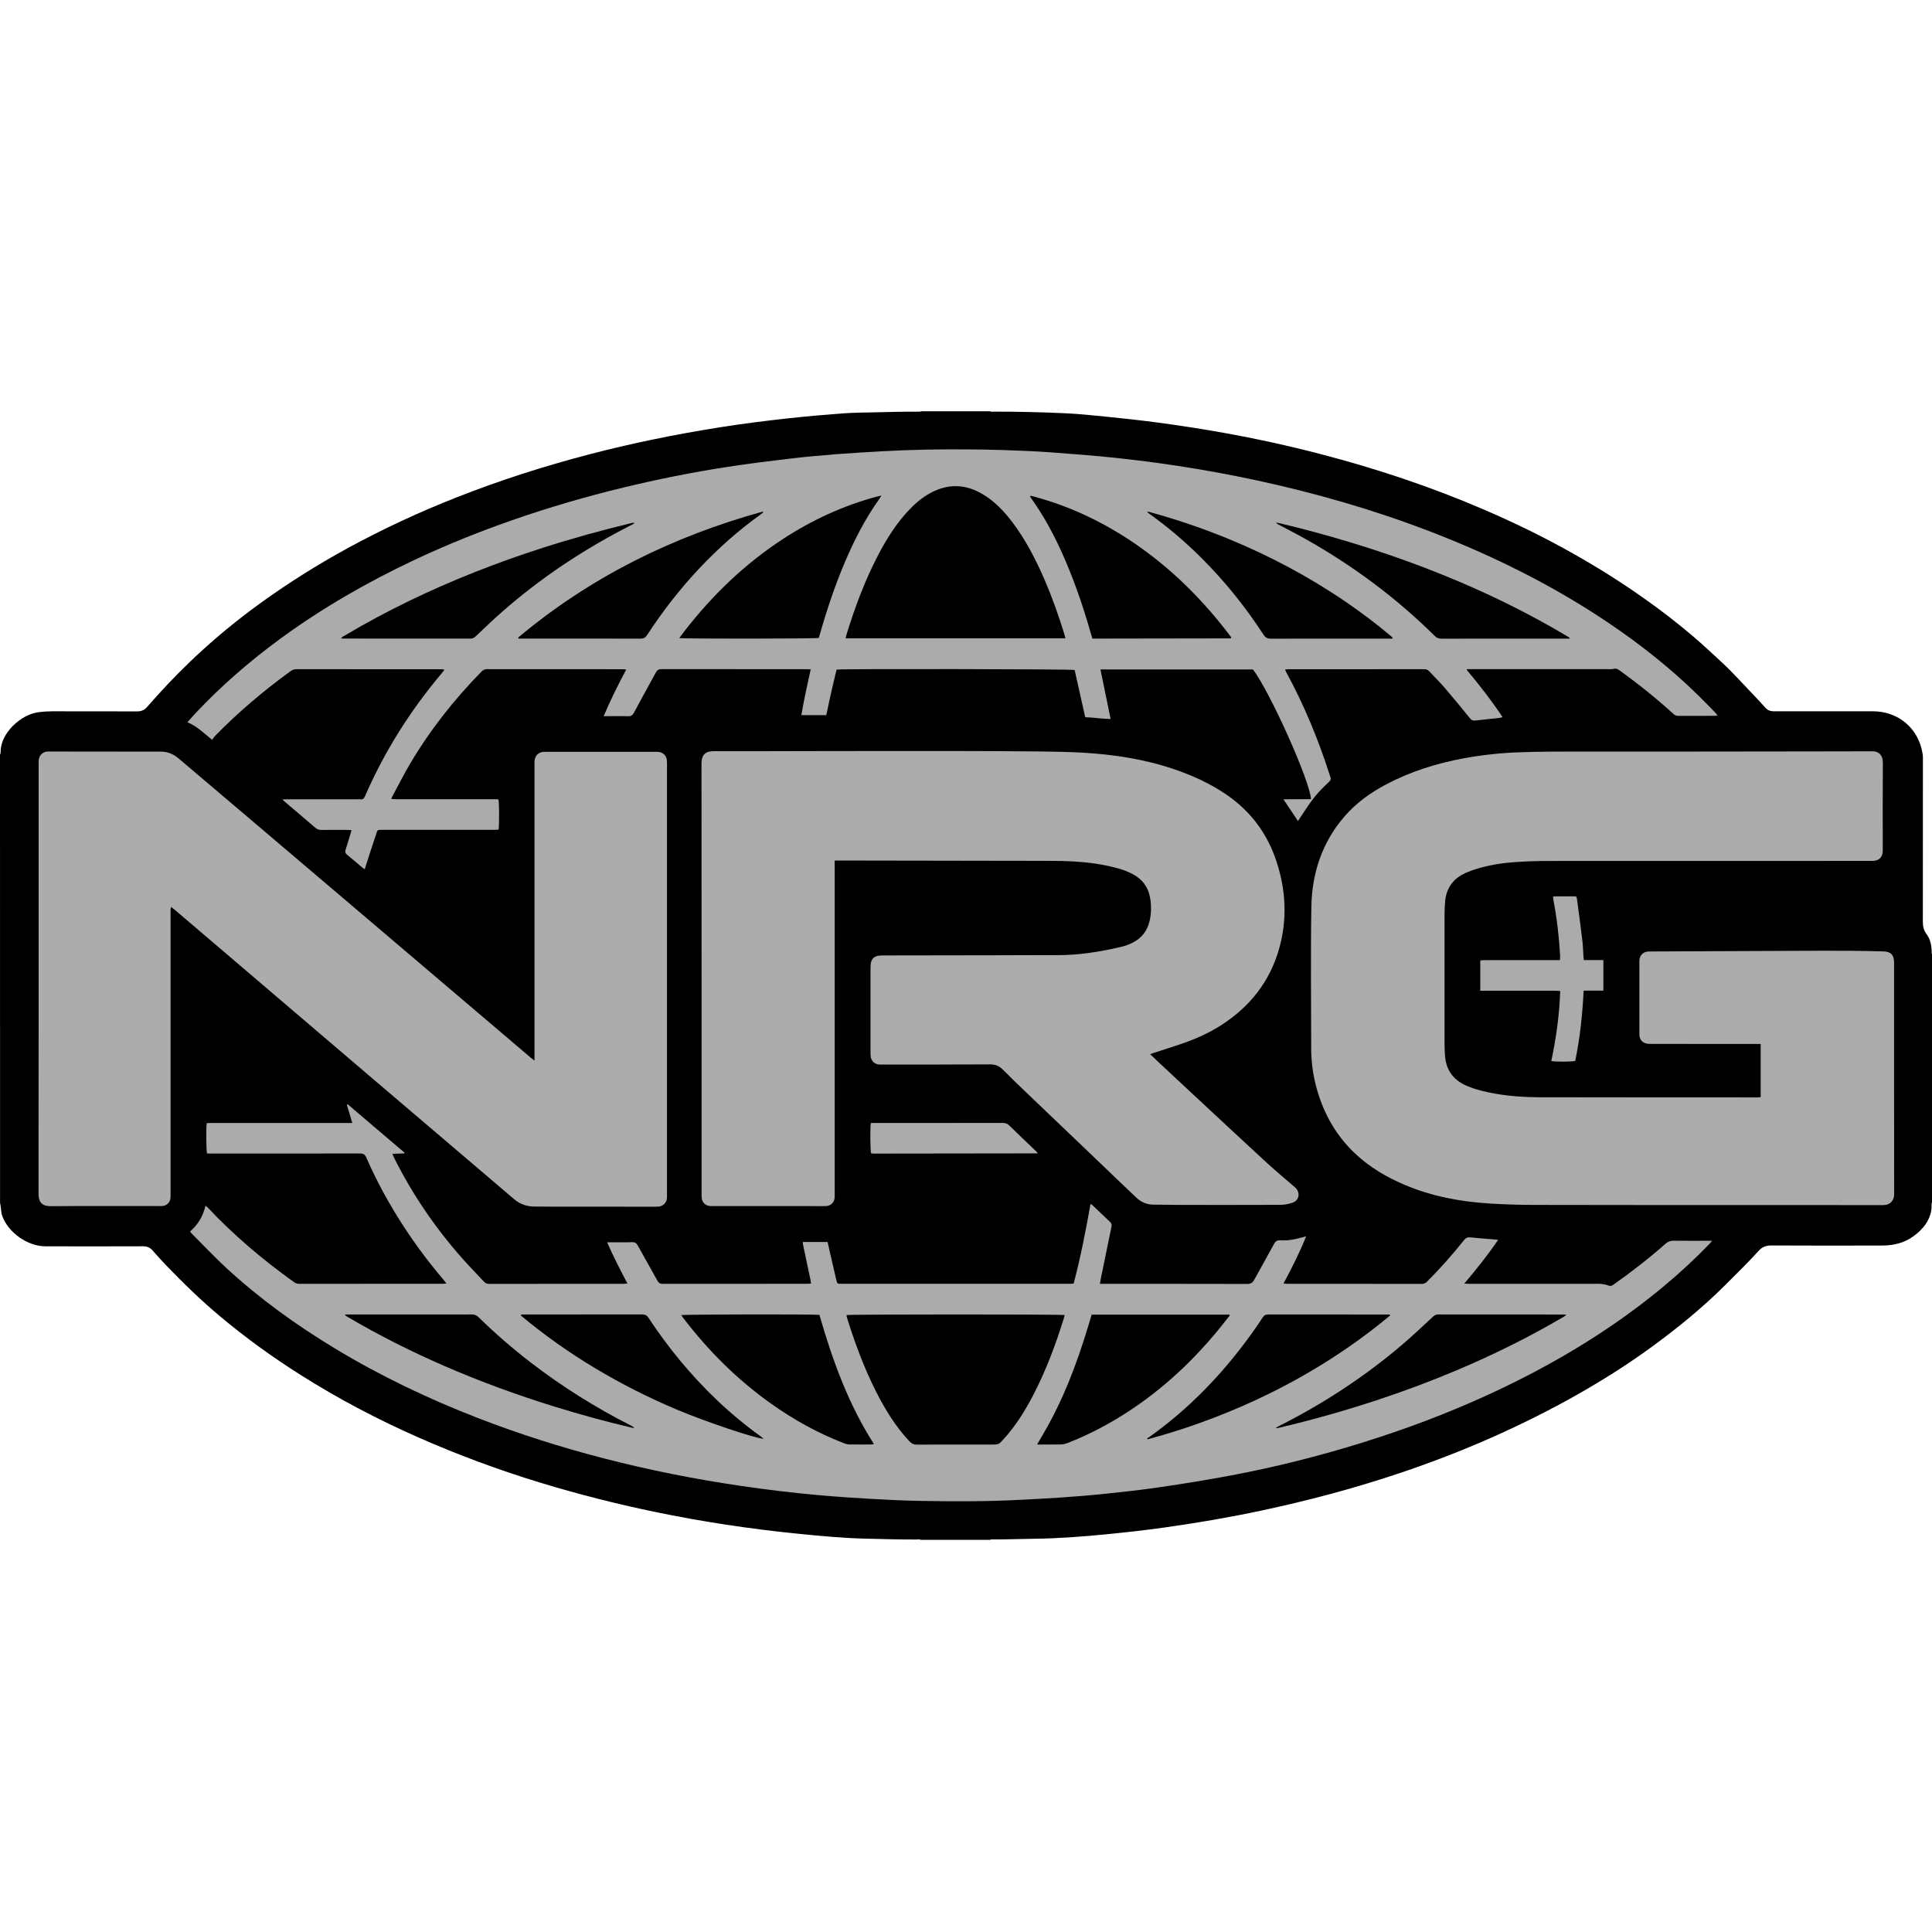
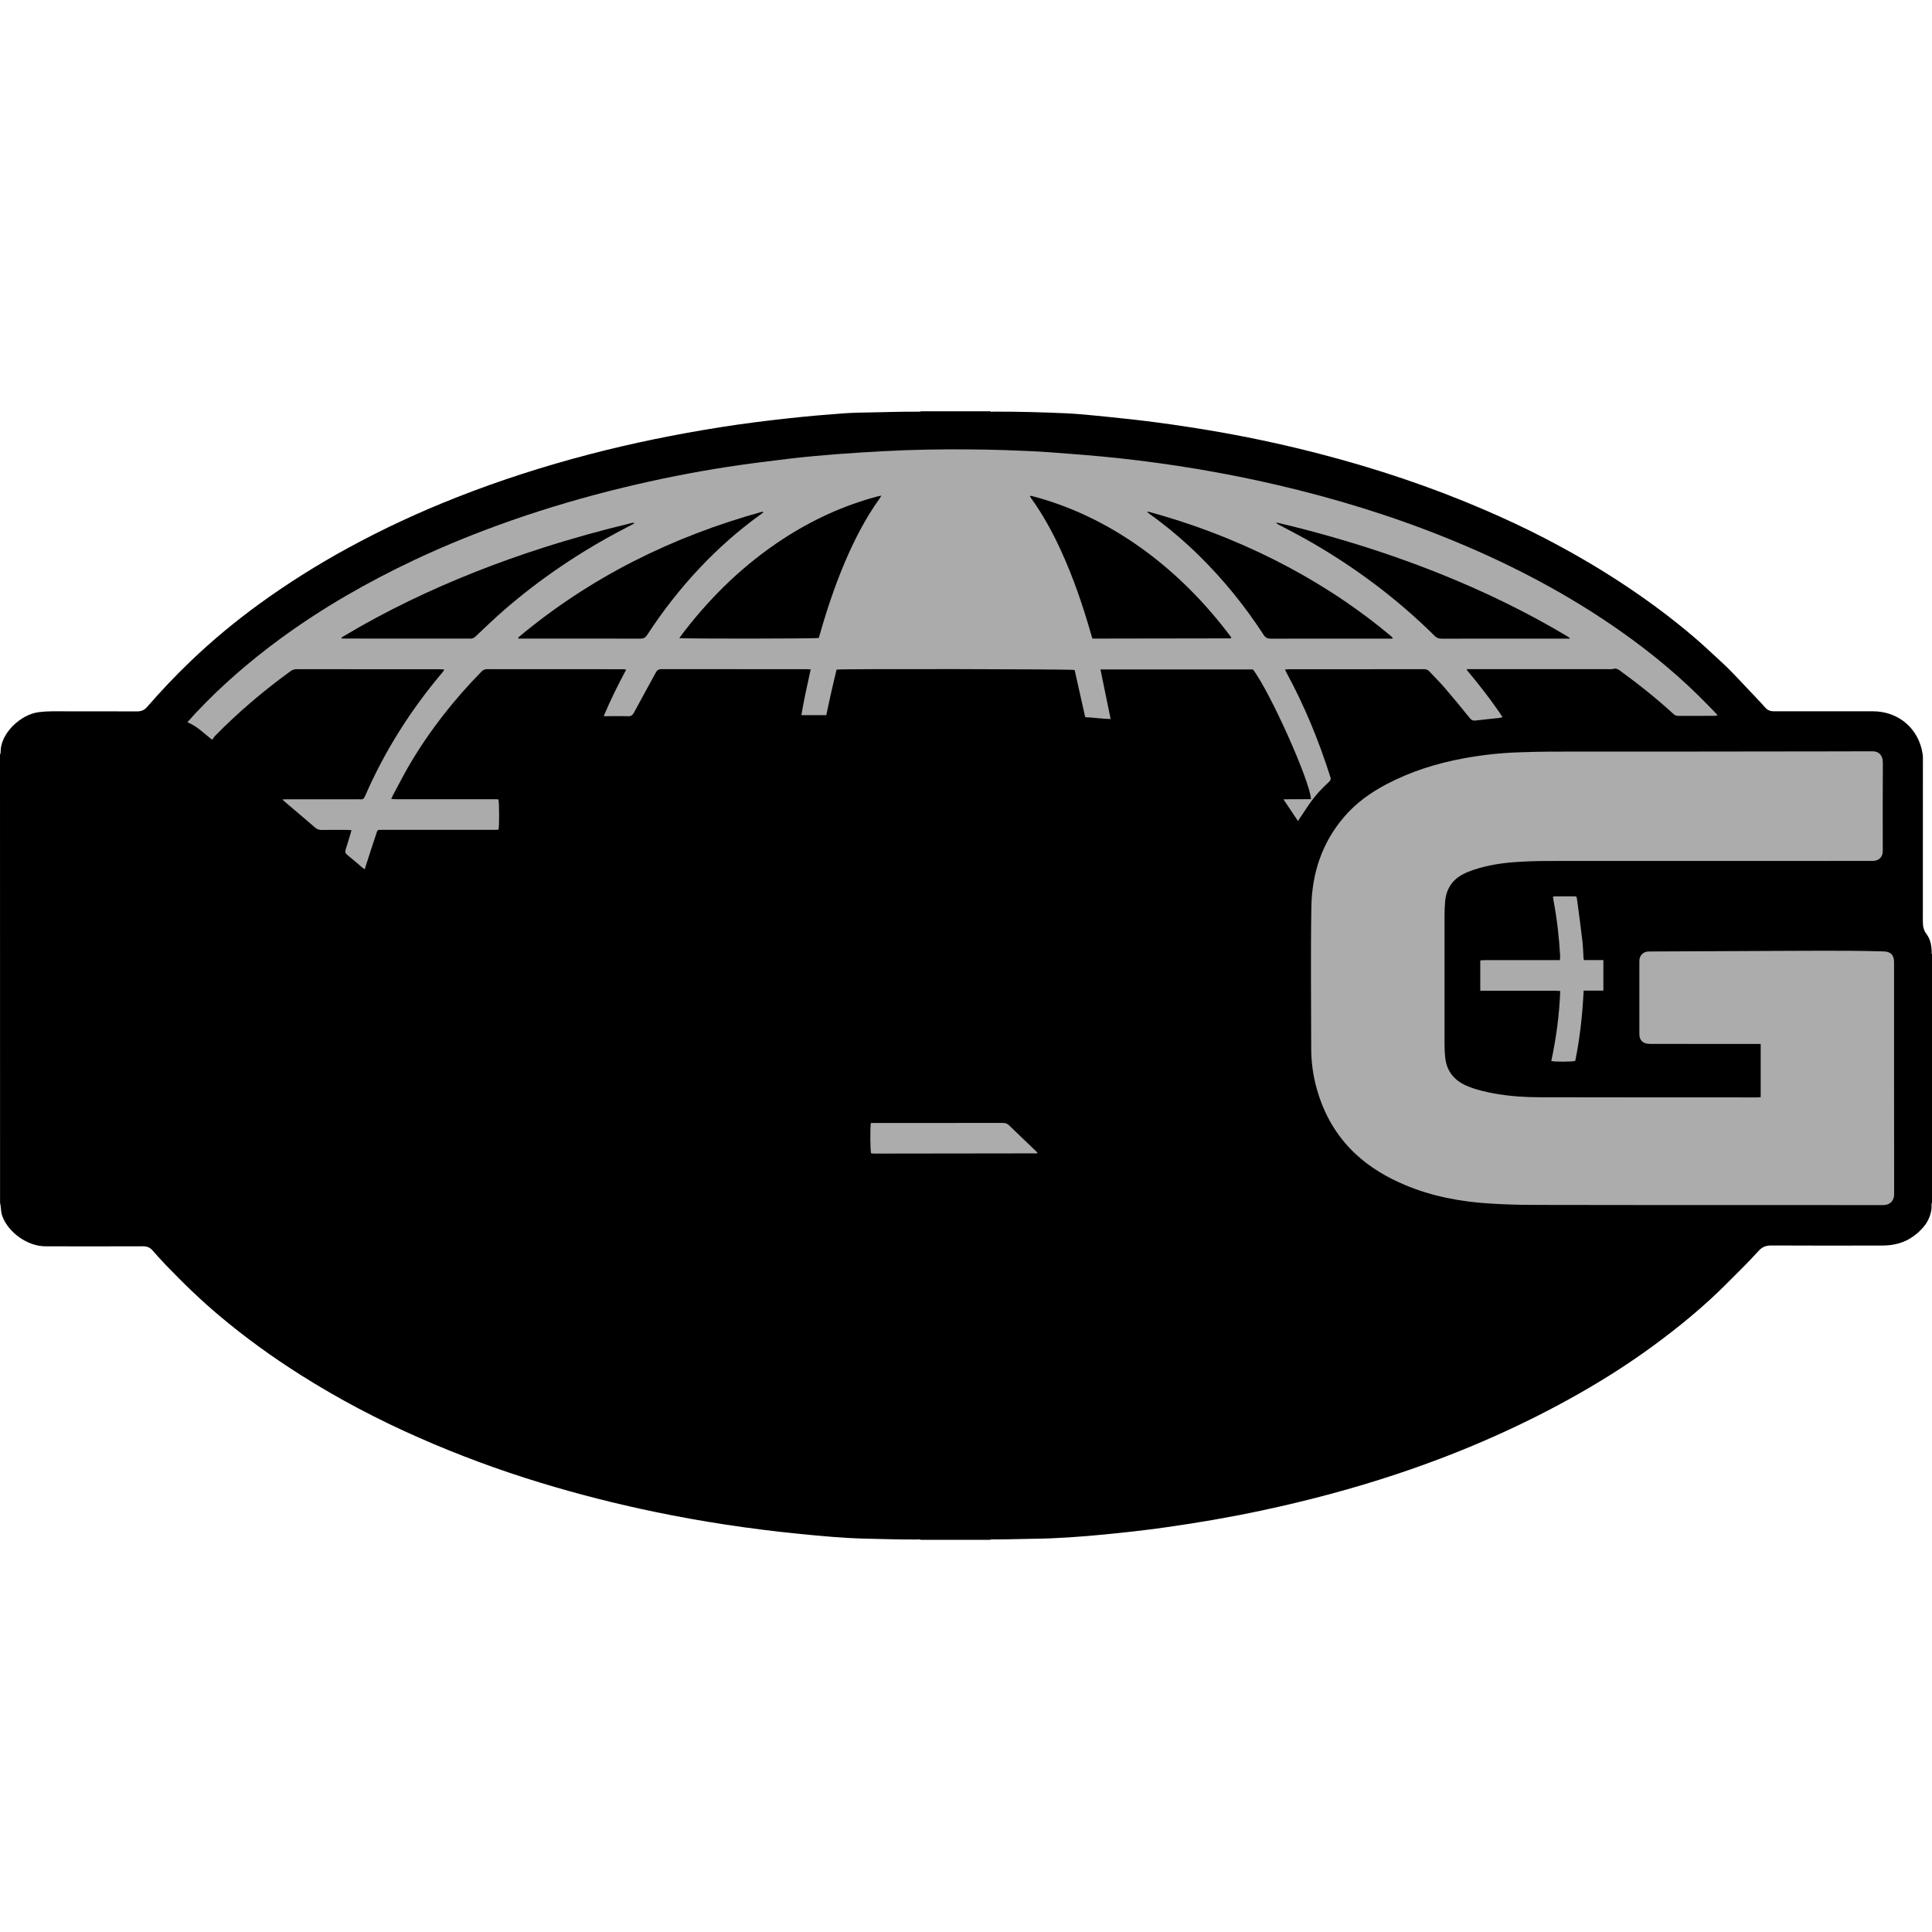
<svg xmlns="http://www.w3.org/2000/svg" version="1.1" id="Layer_1" x="0px" y="0px" width="64px" height="64px" viewBox="0 0 64 64" enable-background="new 0 0 64 64" xml:space="preserve">
  <g>
    <path d="M32.797,51.009c-0.765,0-1.53,0-2.294,0c-0.041-0.024-0.087-0.012-0.13-0.011c-0.551,0.005-1.102-0.016-1.653-0.027   c-0.76-0.016-1.516-0.087-2.271-0.163c-1.607-0.16-3.201-0.401-4.781-0.73c-1.269-0.264-2.525-0.583-3.765-0.961   c-1.372-0.418-2.715-0.915-4.027-1.493c-1.358-0.597-2.667-1.286-3.921-2.079c-0.93-0.588-1.819-1.231-2.663-1.938   c-0.627-0.525-1.213-1.093-1.78-1.682c-0.159-0.165-0.312-0.336-0.463-0.508c-0.087-0.099-0.191-0.133-0.321-0.132   c-1.075,0.003-2.149,0.004-3.224,0.001c-0.592-0.002-1.229-0.455-1.429-1.005c-0.051-0.14-0.037-0.289-0.073-0.43   C0,34.9,0,29.95,0,24.999c0.02-0.032,0.021-0.07,0.021-0.104c-0.001-0.593,0.655-1.238,1.286-1.307   c0.136-0.015,0.272-0.025,0.409-0.025c0.938,0.001,1.875-0.001,2.813,0.003c0.139,0.001,0.245-0.034,0.339-0.142   c0.462-0.531,0.946-1.043,1.455-1.53c0.707-0.676,1.459-1.3,2.25-1.876c0.942-0.684,1.925-1.303,2.947-1.861   c1.17-0.639,2.378-1.199,3.618-1.686c1.428-0.562,2.887-1.029,4.371-1.417c1.43-0.374,2.876-0.667,4.335-0.899   c0.77-0.122,1.544-0.219,2.32-0.303c0.591-0.064,1.184-0.116,1.777-0.159c0.34-0.025,0.683-0.026,1.025-0.034   c0.494-0.011,0.987-0.025,1.481-0.022c0.02,0,0.04,0.003,0.057-0.012c0.765,0,1.53,0,2.294,0c0.037,0.023,0.078,0.012,0.118,0.011   c0.802-0.002,1.603,0.019,2.403,0.055c0.429,0.02,0.857,0.066,1.285,0.108c0.576,0.057,1.151,0.12,1.726,0.196   c0.738,0.098,1.473,0.212,2.206,0.343c1.074,0.192,2.139,0.426,3.194,0.7c1.865,0.484,3.687,1.092,5.457,1.856   c0.68,0.294,1.351,0.606,2.008,0.948c0.836,0.435,1.651,0.904,2.44,1.419c0.864,0.563,1.693,1.173,2.478,1.842   c0.306,0.261,0.598,0.538,0.894,0.809c0.416,0.382,0.786,0.806,1.177,1.21c0.1,0.104,0.197,0.213,0.294,0.32   c0.08,0.089,0.172,0.121,0.288,0.121c0.523-0.002,1.046-0.001,1.57-0.001c0.567,0,1.135-0.001,1.702,0   c0.86,0.001,1.527,0.576,1.653,1.423c0.011,0.076,0.008,0.153,0.008,0.229c0,1.775,0.001,3.55-0.002,5.324   c0,0.152,0.029,0.284,0.122,0.406c0.124,0.162,0.16,0.355,0.171,0.553c0.002,0.039-0.012,0.08,0.012,0.118c0,2.737,0,5.474,0,8.211   c-0.029,0.065-0.01,0.134-0.017,0.201c-0.044,0.407-0.281,0.69-0.594,0.921c-0.306,0.226-0.66,0.311-1.034,0.312   c-1.227,0.003-2.455,0.004-3.682-0.002c-0.171-0.001-0.3,0.048-0.414,0.174c-0.351,0.388-0.726,0.753-1.096,1.123   c-0.741,0.741-1.551,1.403-2.394,2.022c-0.786,0.577-1.606,1.1-2.453,1.582c-0.917,0.522-1.858,0.994-2.822,1.424   c-1.059,0.473-2.141,0.887-3.241,1.253c-1.456,0.484-2.937,0.876-4.438,1.197c-1.071,0.229-2.149,0.414-3.232,0.566   c-0.657,0.092-1.316,0.166-1.976,0.23c-0.79,0.077-1.58,0.136-2.375,0.145c-0.439,0.005-0.878,0.023-1.317,0.022   C32.875,50.998,32.834,50.985,32.797,51.009z" />
-     <path fill="#ACACAC" d="M38.098,34.919c0.129,0.123,0.241,0.231,0.355,0.337c0.462,0.431,0.923,0.862,1.386,1.292   c0.713,0.663,1.425,1.327,2.142,1.986c0.281,0.258,0.576,0.502,0.865,0.752c0.024,0.021,0.05,0.041,0.072,0.064   c0.167,0.167,0.115,0.422-0.108,0.493c-0.121,0.039-0.251,0.068-0.378,0.069c-1.143,0.005-2.286,0.003-3.429,0.002   c-0.261,0-0.523-0.011-0.784-0.009c-0.227,0.002-0.417-0.081-0.578-0.233c-0.357-0.337-0.71-0.679-1.065-1.018   c-0.873-0.834-1.747-1.667-2.619-2.502c-0.247-0.236-0.494-0.474-0.734-0.718c-0.121-0.123-0.253-0.176-0.429-0.175   c-1.179,0.007-2.359,0.005-3.538,0.006c-0.044,0-0.089,0.001-0.133-0.001c-0.136-0.009-0.244-0.099-0.274-0.232   c-0.01-0.047-0.012-0.096-0.012-0.144c-0.001-0.95-0.001-1.9,0-2.85c0-0.278,0.112-0.388,0.387-0.388   c1.304-0.002,2.608-0.004,3.912-0.006c0.632-0.001,1.264-0.006,1.896-0.004c0.721,0.002,1.426-0.114,2.124-0.278   c0.124-0.029,0.247-0.077,0.361-0.133c0.308-0.152,0.495-0.402,0.569-0.737c0.054-0.247,0.056-0.496,0.014-0.744   c-0.061-0.362-0.259-0.626-0.584-0.796c-0.278-0.145-0.578-0.22-0.882-0.282c-0.482-0.099-0.971-0.137-1.462-0.149   c-0.145-0.003-0.29-0.004-0.435-0.004c-2.306-0.004-4.612-0.008-6.918-0.011c-0.051,0-0.102,0-0.169,0c0,0.076,0,0.135,0,0.194   c0,3.598,0,7.196,0,10.795c0,0.06,0.003,0.121-0.002,0.181c-0.011,0.156-0.127,0.268-0.282,0.277   c-0.032,0.002-0.064,0.001-0.097,0.001c-1.211,0-2.423,0-3.634-0.001c-0.036,0-0.073,0.001-0.109-0.001   c-0.151-0.009-0.265-0.115-0.281-0.265c-0.005-0.048-0.004-0.096-0.004-0.145c0-4.749,0.001-9.499-0.003-14.248   c0-0.315,0.156-0.411,0.405-0.41c1.05,0.004,2.101-0.001,3.151-0.003c1.59-0.002,3.179-0.005,4.769-0.003   c0.966,0.001,1.932,0.005,2.898,0.015c0.467,0.005,0.934,0.014,1.399,0.04c1.031,0.059,2.047,0.212,3.03,0.547   c0.615,0.21,1.204,0.476,1.742,0.846c0.805,0.553,1.355,1.295,1.657,2.222c0.311,0.955,0.357,1.919,0.081,2.888   c-0.309,1.085-0.967,1.912-1.91,2.52c-0.422,0.272-0.878,0.472-1.352,0.633c-0.289,0.098-0.581,0.189-0.872,0.284   C38.2,34.885,38.163,34.898,38.098,34.919z" />
-     <path fill="#ACACAC" d="M17.706,35.131c0-0.086,0-0.142,0-0.198c0-3.192,0-6.384,0-9.576c0-0.052-0.002-0.105,0.002-0.157   c0.016-0.175,0.133-0.286,0.309-0.293c0.036-0.002,0.072-0.001,0.109-0.001c1.183,0,2.367,0,3.55,0   c0.044,0,0.089-0.002,0.133,0.002c0.147,0.012,0.256,0.11,0.279,0.256c0.008,0.047,0.007,0.096,0.007,0.144   c0,4.758,0,9.515,0,14.273c0,0.04,0.002,0.081-0.003,0.121c-0.018,0.149-0.131,0.257-0.281,0.269   c-0.04,0.003-0.08,0.002-0.121,0.002c-1.111,0-2.222,0-3.333-0.001c-0.221,0-0.443-0.002-0.664-0.004   c-0.251-0.002-0.472-0.082-0.664-0.246c-1.607-1.37-3.215-2.738-4.822-4.108c-1.592-1.357-3.182-2.716-4.773-4.073   c-0.554-0.473-1.108-0.945-1.662-1.417c-0.03-0.026-0.063-0.048-0.105-0.081c-0.007,0.037-0.015,0.062-0.016,0.088   c-0.002,0.056-0.001,0.113-0.001,0.169c0,3.071,0,6.142,0,9.213c0,0.056,0.002,0.113-0.002,0.169   c-0.011,0.144-0.121,0.255-0.264,0.268c-0.044,0.004-0.088,0.002-0.133,0.002c-1.191,0-2.383-0.005-3.574,0.004   c-0.31,0.002-0.4-0.166-0.4-0.399c0.004-4.75,0.003-9.499,0.003-14.249c0-0.044-0.002-0.089,0.003-0.133   c0.016-0.158,0.139-0.28,0.306-0.28c1.248,0.004,2.496,0.002,3.743,0.003c0.223,0,0.416,0.083,0.584,0.226   c0.825,0.7,1.65,1.4,2.475,2.1c1.309,1.112,2.618,2.224,3.926,3.336c1.591,1.352,3.181,2.705,4.771,4.057   c0.165,0.141,0.331,0.282,0.496,0.422C17.617,35.066,17.649,35.088,17.706,35.131z" />
    <path fill="#ACACAC" d="M58.325,36.343c0-0.59,0-1.167,0-1.761c-0.064,0-0.119,0-0.174,0c-1.147,0-2.294,0-3.441-0.001   c-0.06,0-0.122-0.001-0.179-0.015c-0.133-0.032-0.213-0.132-0.223-0.267c-0.003-0.04-0.002-0.08-0.002-0.121   c0-0.753,0-1.505,0-2.258c0-0.04-0.001-0.081,0.002-0.121c0.012-0.15,0.12-0.261,0.27-0.277c0.032-0.003,0.064-0.003,0.096-0.003   c1.481-0.007,2.962-0.014,4.443-0.02c0.704-0.003,1.409-0.006,2.113-0.003c0.39,0.001,0.781,0.01,1.171,0.021   c0.236,0.007,0.342,0.123,0.342,0.359c0,2.56-0.001,5.12,0.003,7.679c0,0.212-0.123,0.366-0.376,0.366   c-1.787-0.004-3.574-0.001-5.361-0.002c-2.077-0.001-4.154,0-6.23-0.005c-0.478-0.001-0.958-0.016-1.435-0.046   c-0.965-0.061-1.906-0.236-2.803-0.614c-0.602-0.254-1.157-0.58-1.637-1.028c-0.638-0.596-1.051-1.325-1.285-2.161   c-0.122-0.436-0.184-0.882-0.184-1.335c-0.001-1.566-0.021-3.132,0.006-4.697c0.02-1.107,0.353-2.122,1.089-2.978   c0.391-0.454,0.87-0.799,1.397-1.076c0.808-0.425,1.669-0.695,2.564-0.859c0.606-0.111,1.217-0.179,1.833-0.199   c0.35-0.011,0.7-0.023,1.05-0.023c1.356-0.003,2.713,0,4.069-0.001c1.682-0.001,3.365-0.004,5.047-0.006   c0.463-0.001,0.926-0.002,1.389-0.003c0.032,0,0.064,0.002,0.097,0c0.254-0.015,0.398,0.114,0.396,0.392   c-0.008,0.95-0.003,1.9-0.003,2.85c0,0.028,0,0.056-0.001,0.085c-0.009,0.171-0.115,0.284-0.286,0.301   c-0.056,0.005-0.113,0.003-0.169,0.003c-3.546,0-7.092-0.001-10.638,0.002c-0.346,0-0.692,0.011-1.037,0.034   c-0.483,0.031-0.959,0.105-1.42,0.258c-0.118,0.039-0.234,0.086-0.345,0.143c-0.372,0.189-0.567,0.501-0.602,0.913   c-0.013,0.156-0.019,0.313-0.019,0.47c-0.001,1.421-0.001,2.842,0,4.262c0,0.141,0.007,0.282,0.021,0.422   c0.047,0.46,0.298,0.769,0.719,0.948c0.306,0.13,0.627,0.203,0.952,0.26c0.477,0.083,0.959,0.116,1.442,0.117   c2.407,0.005,4.814,0.004,7.221,0.005C58.239,36.349,58.275,36.346,58.325,36.343z" />
    <path fill="#ABABAB" d="M42.998,27.199c-0.164-0.244-0.317-0.473-0.483-0.722c0.314-0.004,0.613,0,0.912-0.003   c-0.016-0.568-1.367-3.583-1.923-4.298c-1.68,0-3.361,0-5.05,0c0.112,0.547,0.223,1.085,0.337,1.642   c-0.292-0.004-0.564-0.051-0.842-0.06c-0.118-0.528-0.235-1.05-0.35-1.564c-0.098-0.031-7.679-0.042-7.886-0.013   c-0.059,0.247-0.121,0.5-0.178,0.754c-0.057,0.25-0.108,0.501-0.163,0.756c-0.279,0-0.546,0-0.826,0   c0.085-0.512,0.199-1.008,0.309-1.517c-0.057-0.002-0.1-0.006-0.143-0.006c-1.598,0-3.196,0.001-4.794-0.002   c-0.093,0-0.147,0.027-0.191,0.109c-0.239,0.442-0.486,0.88-0.722,1.324c-0.048,0.089-0.096,0.131-0.201,0.127   c-0.221-0.008-0.443-0.002-0.664-0.002c-0.039,0-0.079,0-0.142,0c0.225-0.536,0.475-1.037,0.746-1.544   c-0.049-0.005-0.079-0.011-0.109-0.011c-1.501,0-3.003,0-4.504-0.002c-0.076,0-0.127,0.026-0.179,0.078   c-0.911,0.929-1.712,1.945-2.374,3.066c-0.196,0.332-0.37,0.678-0.554,1.018c-0.021,0.038-0.037,0.079-0.064,0.138   c0.064,0.003,0.113,0.008,0.163,0.008c0.89,0,1.779,0,2.669,0c0.201,0,0.403,0,0.604,0c0.039,0,0.079,0.003,0.115,0.005   c0.028,0.103,0.031,0.874,0.004,1.004c-0.048,0.002-0.099,0.006-0.149,0.006c-1.232,0-2.463,0-3.695,0   c-0.185,0-0.157-0.014-0.212,0.147c-0.116,0.339-0.223,0.68-0.334,1.021c-0.013,0.041-0.025,0.083-0.041,0.136   c-0.034-0.022-0.058-0.034-0.078-0.051c-0.169-0.143-0.335-0.289-0.507-0.428c-0.059-0.048-0.075-0.093-0.051-0.165   c0.057-0.172,0.106-0.346,0.159-0.519c0.011-0.038,0.021-0.076,0.037-0.13c-0.051-0.004-0.093-0.009-0.135-0.009   c-0.286-0.001-0.572-0.003-0.857,0.001c-0.081,0.001-0.145-0.019-0.207-0.073c-0.335-0.289-0.673-0.574-1.01-0.861   c-0.021-0.018-0.04-0.037-0.082-0.077c0.066-0.002,0.107-0.005,0.148-0.005c0.781,0,1.562,0,2.343,0   c0.032,0,0.065-0.004,0.096,0.001c0.083,0.012,0.119-0.029,0.151-0.102c0.646-1.487,1.503-2.842,2.548-4.081   c0.023-0.028,0.046-0.056,0.067-0.085c0.004-0.005,0.001-0.015,0.001-0.034c-0.037-0.002-0.075-0.006-0.113-0.006   c-1.59,0-3.18,0-4.77-0.002c-0.076,0-0.137,0.021-0.199,0.066c-0.891,0.646-1.729,1.355-2.499,2.142   c-0.036,0.037-0.063,0.083-0.099,0.131c-0.274-0.219-0.501-0.452-0.819-0.582c0.093-0.103,0.174-0.197,0.258-0.287   c0.864-0.922,1.815-1.744,2.834-2.49c1.385-1.013,2.867-1.862,4.417-2.594c1.056-0.498,2.138-0.934,3.24-1.319   c1.212-0.423,2.443-0.782,3.691-1.084c1.141-0.276,2.292-0.507,3.453-0.685c0.691-0.106,1.385-0.193,2.079-0.275   c0.511-0.06,1.023-0.106,1.536-0.146c0.513-0.04,1.027-0.069,1.541-0.098c0.94-0.053,1.882-0.067,2.823-0.06   c0.398,0.003,0.797,0.009,1.195,0.023c0.506,0.018,1.013,0.036,1.518,0.073c0.75,0.055,1.499,0.113,2.246,0.193   c1.776,0.191,3.535,0.485,5.275,0.89c1.927,0.449,3.813,1.028,5.647,1.772c1.881,0.763,3.68,1.683,5.363,2.823   c1.042,0.705,2.024,1.484,2.924,2.366c0.178,0.175,0.352,0.354,0.527,0.532c0.039,0.04,0.075,0.083,0.124,0.137   c-0.04,0.008-0.064,0.017-0.088,0.017c-0.407,0.001-0.813,0-1.22,0.001c-0.061,0-0.106-0.019-0.151-0.059   c-0.564-0.517-1.162-0.992-1.781-1.443c-0.069-0.05-0.134-0.079-0.222-0.053c-0.052,0.015-0.112,0.008-0.168,0.008   c-1.505,0-3.011,0-4.516,0c-0.051,0-0.101,0-0.152,0c-0.004,0.008-0.008,0.016-0.012,0.025c0.417,0.499,0.817,1.009,1.186,1.565   c-0.05,0.011-0.086,0.023-0.124,0.028c-0.256,0.028-0.512,0.05-0.767,0.083c-0.086,0.011-0.137-0.008-0.192-0.077   c-0.273-0.338-0.549-0.674-0.832-1.003c-0.162-0.189-0.342-0.364-0.511-0.547c-0.047-0.051-0.098-0.073-0.168-0.073   c-1.501,0.002-3.003,0.001-4.504,0.002c-0.031,0-0.063,0.005-0.108,0.008c0.018,0.041,0.03,0.074,0.047,0.104   c0.592,1.089,1.062,2.23,1.438,3.409c0.004,0.011,0.005,0.024,0.01,0.035c0.036,0.072,0.017,0.123-0.043,0.178   c-0.214,0.196-0.414,0.407-0.585,0.642c-0.128,0.176-0.244,0.359-0.365,0.539C43.046,27.118,43.026,27.153,42.998,27.199z" />
-     <path fill="#ABABAB" d="M43.268,40.954c-0.214,0.535-0.471,1.046-0.751,1.564c0.056,0.005,0.091,0.01,0.125,0.01   c1.485,0.001,2.97,0,4.456,0.002c0.069,0,0.12-0.019,0.17-0.069c0.435-0.437,0.846-0.895,1.228-1.378   c0.059-0.074,0.115-0.104,0.212-0.094c0.267,0.03,0.536,0.047,0.805,0.07c0.031,0.003,0.062,0.007,0.114,0.013   c-0.343,0.509-0.719,0.971-1.121,1.45c0.071,0.003,0.117,0.006,0.163,0.006c1.368,0,2.737,0,4.105,0   c0.085,0,0.17-0.006,0.253,0.002c0.083,0.008,0.168,0.022,0.245,0.052c0.065,0.026,0.109,0.02,0.165-0.019   c0.603-0.424,1.184-0.875,1.736-1.363c0.081-0.072,0.162-0.102,0.27-0.1c0.374,0.006,0.749,0.002,1.123,0.002   c0.04,0,0.079,0,0.15,0c-0.041,0.049-0.063,0.079-0.088,0.105c-0.485,0.501-0.996,0.973-1.532,1.418   c-1.362,1.131-2.842,2.081-4.41,2.898c-1.8,0.938-3.678,1.684-5.616,2.284c-1.403,0.435-2.826,0.792-4.27,1.065   c-0.797,0.151-1.599,0.279-2.402,0.397c-0.608,0.09-1.22,0.155-1.831,0.219c-0.488,0.051-0.977,0.088-1.466,0.122   c-0.437,0.031-0.875,0.051-1.313,0.074c-1.098,0.058-2.196,0.055-3.295,0.036c-0.555-0.01-1.109-0.037-1.663-0.069   c-0.582-0.033-1.164-0.073-1.744-0.125c-0.848-0.077-1.694-0.179-2.537-0.303C23.022,49,21.509,48.7,20.013,48.313   c-1.419-0.366-2.814-0.809-4.18-1.338c-1.643-0.637-3.228-1.393-4.737-2.305c-1.281-0.774-2.491-1.646-3.592-2.661   c-0.399-0.368-0.771-0.765-1.156-1.149c-0.017-0.017-0.03-0.037-0.052-0.065c0.261-0.226,0.432-0.506,0.51-0.855   c0.034,0.028,0.057,0.042,0.075,0.061c0.869,0.923,1.832,1.738,2.863,2.474c0.052,0.037,0.104,0.053,0.167,0.053   c1.586-0.001,3.172-0.001,4.758-0.001c0.031,0,0.063-0.004,0.118-0.008c-0.035-0.047-0.057-0.081-0.084-0.113   c-0.484-0.567-0.93-1.162-1.336-1.787c-0.47-0.723-0.886-1.477-1.23-2.268c-0.045-0.104-0.098-0.141-0.213-0.141   c-1.634,0.004-3.268,0.003-4.902,0.003c-0.056,0-0.111,0-0.163,0c-0.029-0.1-0.035-0.854-0.01-1.009   C6.9,37.204,6.955,37.2,7.01,37.2c1.493,0,2.987,0,4.48,0c0.055,0,0.11,0,0.18,0c-0.064-0.213-0.122-0.408-0.18-0.602   c0.009-0.006,0.018-0.012,0.027-0.018c0.627,0.534,1.254,1.068,1.882,1.602c-0.003,0.009-0.006,0.018-0.009,0.027   c-0.125,0.004-0.25,0.008-0.391,0.012c0.021,0.051,0.034,0.087,0.051,0.122c0.607,1.221,1.372,2.337,2.276,3.357   c0.229,0.259,0.473,0.505,0.708,0.759c0.047,0.051,0.099,0.071,0.169,0.071c1.485-0.002,2.97-0.001,4.456-0.002   c0.035,0,0.069-0.005,0.125-0.01c-0.237-0.453-0.467-0.892-0.672-1.366c0.062,0,0.101,0,0.14,0c0.229,0,0.459,0.006,0.688-0.003   c0.102-0.004,0.148,0.039,0.193,0.121c0.213,0.388,0.434,0.771,0.647,1.159c0.043,0.079,0.097,0.1,0.183,0.1   c1.594-0.002,3.188-0.002,4.782-0.002c0.036,0,0.071-0.003,0.123-0.006c-0.008-0.049-0.012-0.09-0.021-0.131   c-0.081-0.382-0.162-0.763-0.243-1.145c-0.006-0.03-0.007-0.062-0.011-0.103c0.276,0,0.544,0,0.822,0   c0.023,0.102,0.045,0.204,0.068,0.305c0.073,0.317,0.146,0.635,0.221,0.952c0.03,0.128,0.033,0.128,0.158,0.128   c2.528,0,5.055,0,7.583,0c0.036,0,0.071-0.003,0.12-0.006c0.231-0.867,0.4-1.745,0.56-2.641c0.034,0.024,0.057,0.036,0.076,0.054   c0.19,0.18,0.377,0.363,0.569,0.541c0.052,0.048,0.063,0.094,0.049,0.16c-0.12,0.575-0.237,1.15-0.354,1.726   c-0.01,0.05-0.018,0.1-0.029,0.168c0.063,0,0.111,0,0.158,0c1.574,0,3.148-0.001,4.721,0.003c0.112,0,0.176-0.035,0.229-0.13   c0.218-0.399,0.444-0.793,0.659-1.193c0.049-0.091,0.1-0.13,0.204-0.122C42.7,41.109,42.98,41.034,43.268,40.954z" />
    <path fill="#ABABAB" d="M49.036,32.82c0-0.342,0-0.666,0-1.005c0.051-0.003,0.101-0.009,0.151-0.009c0.773,0,1.545,0,2.318,0   c0.052,0,0.104,0,0.17,0c0.002-0.056,0.008-0.102,0.006-0.148c-0.034-0.615-0.105-1.226-0.22-1.832   c-0.007-0.038-0.012-0.077-0.018-0.12c0.03-0.006,0.049-0.014,0.068-0.014c0.209-0.001,0.419-0.002,0.628,0   c0.083,0.001,0.09,0.005,0.102,0.099c0.061,0.454,0.122,0.908,0.176,1.363c0.022,0.183,0.026,0.369,0.038,0.554   c0.002,0.027,0.007,0.054,0.012,0.095c0.215,0,0.426,0,0.647,0c0,0.342,0,0.67,0,1.013c-0.217,0-0.428,0-0.654,0   c-0.039,0.793-0.121,1.566-0.278,2.328c-0.095,0.031-0.663,0.034-0.793,0.004c0.16-0.759,0.268-1.526,0.295-2.319   c-0.057-0.003-0.107-0.009-0.158-0.009c-0.777,0-1.553,0-2.33,0C49.148,32.82,49.1,32.82,49.036,32.82z" />
    <path fill="#ACACAC" d="M28.848,37.2c0.049,0,0.093,0,0.136,0c1.412,0,2.823,0.001,4.235-0.001c0.086,0,0.15,0.021,0.213,0.083   c0.293,0.287,0.591,0.569,0.887,0.852c0.017,0.016,0.033,0.034,0.047,0.05c-0.003,0.009-0.003,0.013-0.005,0.016   c-0.002,0.003-0.005,0.007-0.008,0.007c-1.801,0.003-3.603,0.005-5.404,0.007c-0.032,0-0.063-0.005-0.093-0.007   C28.828,38.117,28.82,37.371,28.848,37.2z" />
-     <path d="M35.291,21.146c-2.431,0-4.848,0-7.277,0c0.008-0.041,0.012-0.075,0.022-0.108c0.284-0.92,0.617-1.821,1.066-2.675   c0.274-0.521,0.587-1.017,0.992-1.45c0.213-0.227,0.447-0.429,0.722-0.579c0.583-0.319,1.162-0.303,1.732,0.034   c0.395,0.233,0.704,0.559,0.979,0.92c0.442,0.58,0.773,1.223,1.063,1.888c0.262,0.602,0.48,1.22,0.673,1.847   C35.274,21.059,35.28,21.098,35.291,21.146z" />
    <path d="M22.502,21.137c0.064-0.086,0.118-0.16,0.174-0.233c0.922-1.188,1.991-2.219,3.253-3.044   c0.97-0.634,2.01-1.114,3.131-1.413c0.037-0.01,0.076-0.017,0.136-0.03c-0.028,0.047-0.041,0.075-0.059,0.099   c-0.469,0.654-0.833,1.365-1.148,2.103c-0.329,0.775-0.596,1.571-0.826,2.38c-0.013,0.046-0.028,0.092-0.041,0.134   C27.025,21.159,22.659,21.164,22.502,21.137z" />
    <path d="M34.134,16.422c0.038,0.009,0.076,0.017,0.114,0.027c1.213,0.325,2.329,0.86,3.363,1.57   c1.161,0.798,2.153,1.772,3.015,2.883c0.056,0.073,0.111,0.146,0.163,0.215c-0.008,0.015-0.009,0.019-0.012,0.022   c-0.002,0.003-0.005,0.008-0.008,0.008c-1.485,0.003-2.97,0.005-4.455,0.007c-0.04,0-0.079,0-0.126,0   c-0.017-0.053-0.032-0.098-0.045-0.144c-0.27-0.949-0.589-1.881-1.001-2.78c-0.276-0.601-0.592-1.179-0.978-1.717   c-0.016-0.022-0.029-0.046-0.044-0.069C34.124,16.438,34.129,16.43,34.134,16.422z" />
    <path d="M46.123,21.155c-0.044,0-0.087,0-0.131,0c-1.299,0-2.599-0.001-3.898,0.002c-0.109,0-0.173-0.032-0.233-0.124   c-0.609-0.937-1.307-1.803-2.102-2.59c-0.518-0.513-1.073-0.984-1.665-1.409c-0.029-0.021-0.057-0.042-0.097-0.073   c0.052-0.019,0.086,0.001,0.121,0.011c0.877,0.241,1.736,0.534,2.578,0.88c1.366,0.561,2.663,1.251,3.883,2.084   c0.512,0.35,1.006,0.723,1.481,1.121c0.027,0.022,0.05,0.048,0.075,0.071C46.132,21.137,46.127,21.146,46.123,21.155z" />
    <path d="M17.167,21.118c2.387-2,5.11-3.345,8.1-4.171c0.006,0.009,0.012,0.019,0.018,0.028c-0.036,0.028-0.072,0.056-0.109,0.082   c-0.721,0.519-1.382,1.106-1.991,1.751c-0.65,0.689-1.232,1.434-1.748,2.228c-0.058,0.089-0.118,0.12-0.223,0.12   c-1.304-0.004-2.608-0.002-3.912-0.002c-0.043,0-0.086,0-0.128,0C17.172,21.142,17.17,21.13,17.167,21.118z" />
    <path d="M52.003,21.155c-0.055,0-0.095,0-0.135,0c-1.372,0-2.745-0.001-4.117,0.002c-0.091,0-0.157-0.025-0.223-0.09   c-1.266-1.253-2.682-2.307-4.231-3.184c-0.311-0.176-0.631-0.339-0.947-0.508c-0.028-0.015-0.056-0.03-0.081-0.063   c0.031,0.005,0.062,0.007,0.092,0.014c0.783,0.185,1.559,0.394,2.329,0.627c1.048,0.316,2.081,0.677,3.096,1.087   c1.42,0.574,2.794,1.24,4.11,2.025c0.028,0.016,0.055,0.033,0.082,0.051C51.986,21.119,51.988,21.128,52.003,21.155z" />
    <path d="M21.01,17.34c-0.127,0.067-0.254,0.134-0.381,0.2c-1.424,0.747-2.75,1.639-3.962,2.697   c-0.312,0.272-0.61,0.561-0.912,0.845c-0.05,0.047-0.098,0.073-0.169,0.073c-1.401-0.002-2.801-0.001-4.202-0.002   c-0.024,0-0.047-0.003-0.079-0.005c0.014-0.051,0.058-0.06,0.089-0.079c0.698-0.417,1.414-0.801,2.146-1.156   c1.436-0.696,2.918-1.277,4.437-1.765c0.973-0.313,1.957-0.584,2.951-0.823c0.023-0.005,0.047-0.006,0.07-0.009   C21.003,17.325,21.007,17.333,21.01,17.34z" />
    <path d="M35.267,43.563c-0.009,0.038-0.017,0.076-0.028,0.114c-0.271,0.874-0.592,1.728-1.014,2.541   c-0.272,0.523-0.583,1.02-0.981,1.457c-0.161,0.177-0.16,0.178-0.401,0.178c-0.825,0-1.65-0.002-2.475,0.002   c-0.103,0.001-0.171-0.035-0.239-0.107c-0.455-0.482-0.797-1.039-1.096-1.625c-0.401-0.787-0.707-1.613-0.97-2.455   c-0.008-0.027-0.015-0.054-0.02-0.082c-0.001-0.007,0.003-0.015,0.004-0.023C28.141,43.538,35.143,43.535,35.267,43.563z" />
    <path d="M40.738,43.575c-0.14,0.176-0.277,0.354-0.42,0.527c-0.845,1.019-1.805,1.91-2.913,2.638   c-0.647,0.426-1.329,0.785-2.051,1.066c-0.069,0.027-0.147,0.041-0.222,0.043c-0.213,0.006-0.426,0.002-0.64,0.002   c-0.04,0-0.079,0-0.137,0c0.162-0.283,0.322-0.545,0.464-0.817c0.146-0.277,0.283-0.56,0.41-0.847   c0.126-0.283,0.241-0.571,0.35-0.86c0.111-0.293,0.213-0.59,0.31-0.888c0.096-0.293,0.183-0.59,0.274-0.89c1.523,0,3.042,0,4.56,0   C40.729,43.559,40.734,43.567,40.738,43.575z" />
-     <path d="M27.144,43.557c0.432,1.496,0.954,2.95,1.806,4.279c-0.04,0.007-0.066,0.014-0.092,0.014   c-0.241,0.001-0.483,0.003-0.724-0.001c-0.062-0.001-0.127-0.02-0.186-0.043c-0.86-0.334-1.66-0.778-2.411-1.312   c-1.114-0.792-2.071-1.746-2.901-2.83c-0.024-0.031-0.045-0.064-0.069-0.099C22.664,43.54,26.969,43.531,27.144,43.557z" />
    <path d="M17.268,43.544c0.039,0,0.079,0,0.118,0c1.296,0,2.591,0.001,3.887-0.002c0.101,0,0.159,0.034,0.213,0.117   c0.653,0.992,1.404,1.902,2.264,2.722c0.461,0.439,0.95,0.843,1.467,1.215c0.025,0.018,0.048,0.039,0.08,0.064   c-0.242,0.004-1.95-0.574-2.869-0.962c-0.936-0.394-1.84-0.85-2.711-1.372c-0.866-0.52-1.689-1.1-2.463-1.748   C17.26,43.566,17.264,43.555,17.268,43.544z" />
    <path d="M46.05,43.576c-0.148,0.12-0.295,0.243-0.445,0.361c-1.402,1.097-2.927,1.985-4.561,2.689   c-0.983,0.423-1.991,0.774-3.024,1.052c-0.008-0.01-0.016-0.02-0.024-0.03c0.023-0.013,0.046-0.024,0.068-0.039   c1.325-0.941,2.435-2.096,3.383-3.411c0.132-0.183,0.26-0.368,0.382-0.557c0.048-0.074,0.101-0.098,0.187-0.098   c1.054,0.002,2.108,0.002,3.162,0.002c0.241,0,0.483,0,0.724,0c0.044,0,0.088,0,0.132,0C46.039,43.555,46.044,43.566,46.05,43.576z   " />
    <path d="M11.438,43.544c0.044,0,0.088,0,0.132,0c1.352,0,2.705,0.001,4.057-0.001c0.09,0,0.157,0.023,0.223,0.088   c0.546,0.536,1.124,1.036,1.73,1.503c1.043,0.802,2.153,1.498,3.326,2.092c0.038,0.019,0.076,0.041,0.108,0.079   c-0.025-0.003-0.05-0.003-0.074-0.009c-0.858-0.2-1.707-0.433-2.548-0.693c-1.254-0.387-2.485-0.837-3.689-1.361   c-1.097-0.478-2.164-1.014-3.195-1.622c-0.027-0.016-0.051-0.035-0.077-0.052C11.433,43.56,11.435,43.552,11.438,43.544z" />
    <path d="M42.269,47.296c0.03-0.017,0.059-0.036,0.09-0.052c1.472-0.741,2.843-1.636,4.098-2.706   c0.346-0.295,0.674-0.609,1.008-0.917c0.053-0.049,0.103-0.079,0.179-0.078c1.38,0.002,2.76,0.002,4.14,0.002   c0.028,0,0.055,0.003,0.103,0.005c-0.032,0.028-0.05,0.047-0.071,0.06c-1.162,0.686-2.369,1.281-3.613,1.804   c-0.857,0.36-1.727,0.684-2.61,0.974c-1.066,0.35-2.144,0.656-3.237,0.911c-0.026,0.006-0.053,0.009-0.08,0.014   C42.272,47.307,42.27,47.302,42.269,47.296z" />
  </g>
</svg>